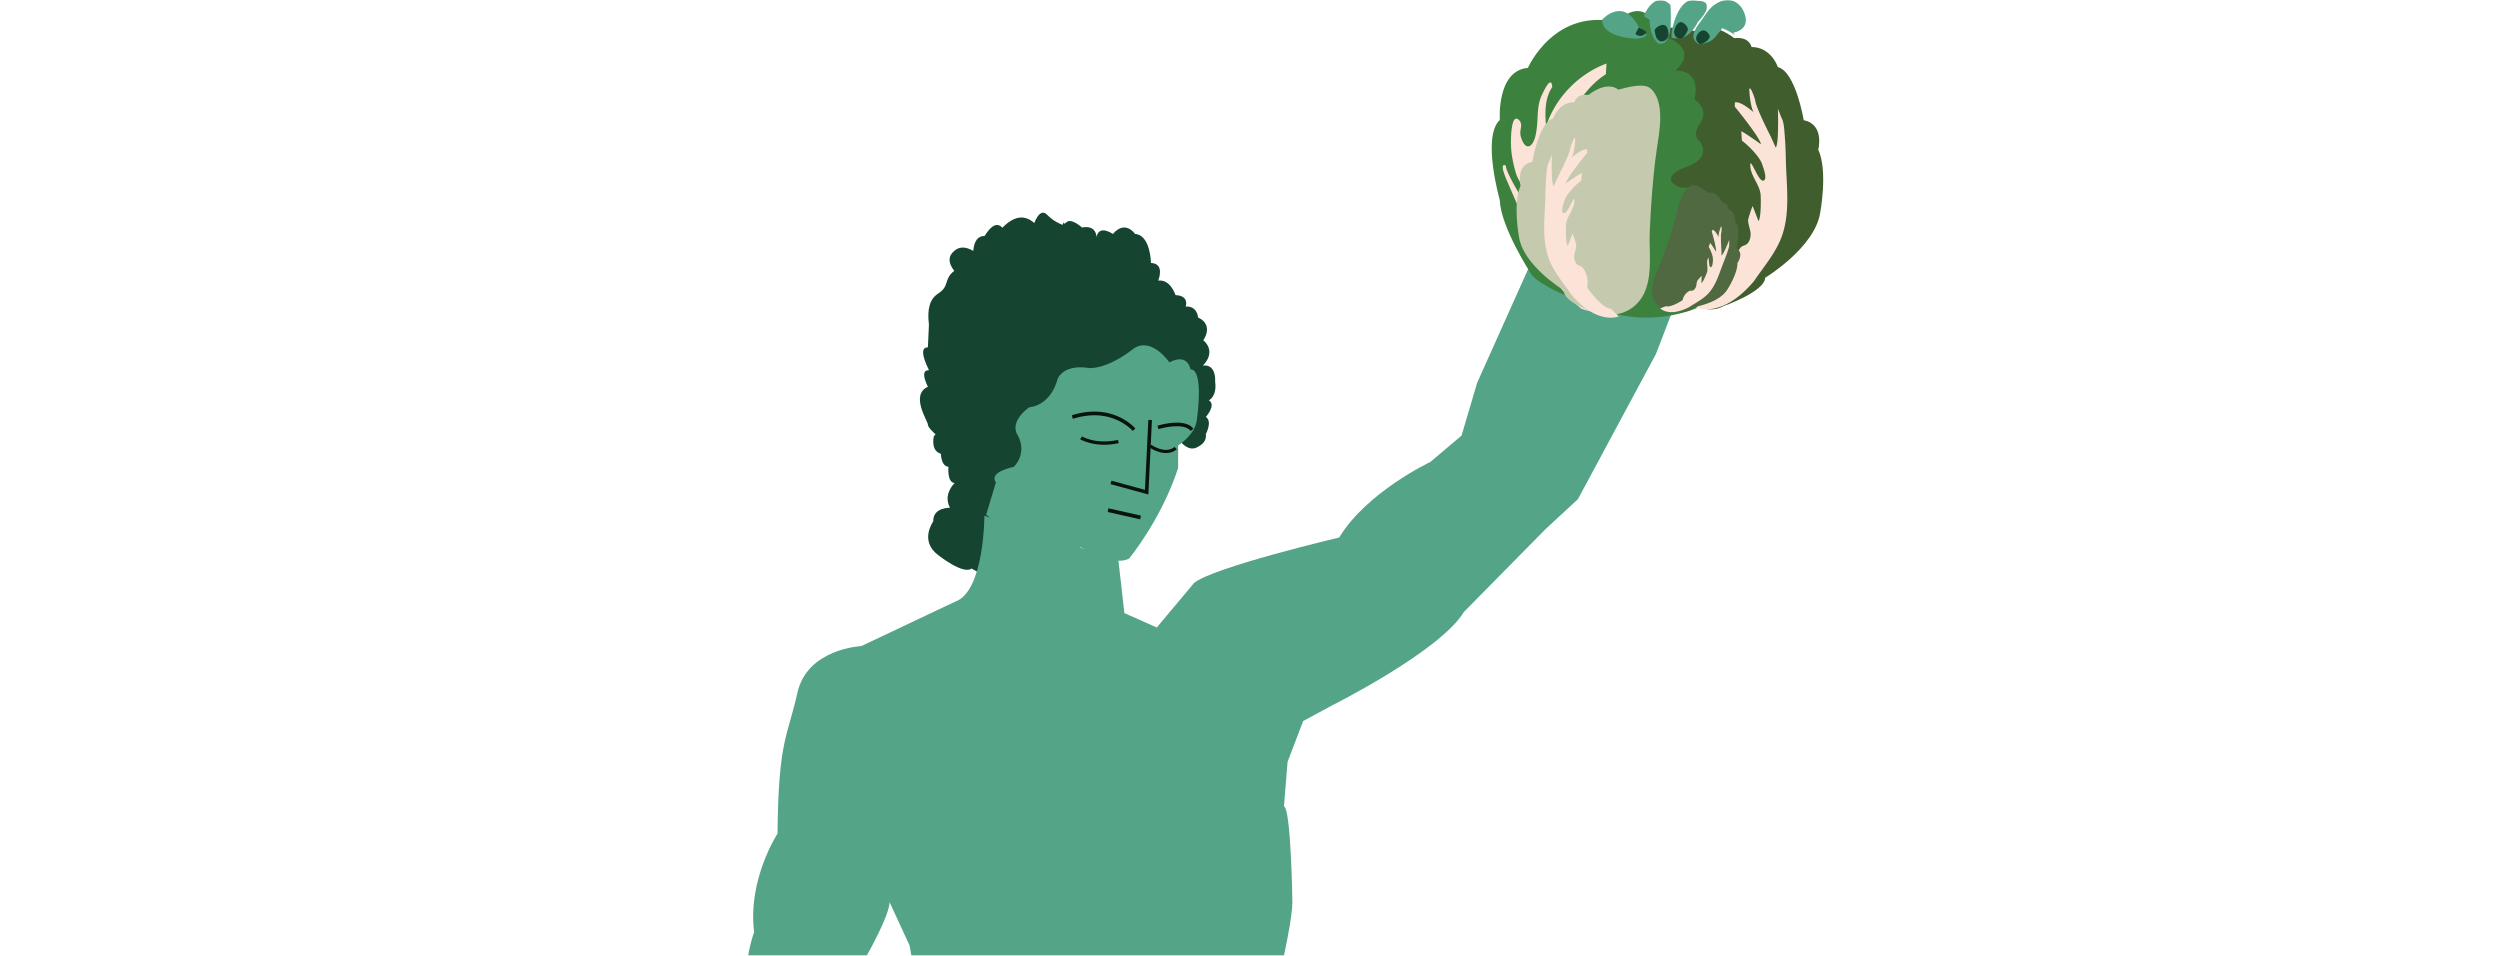
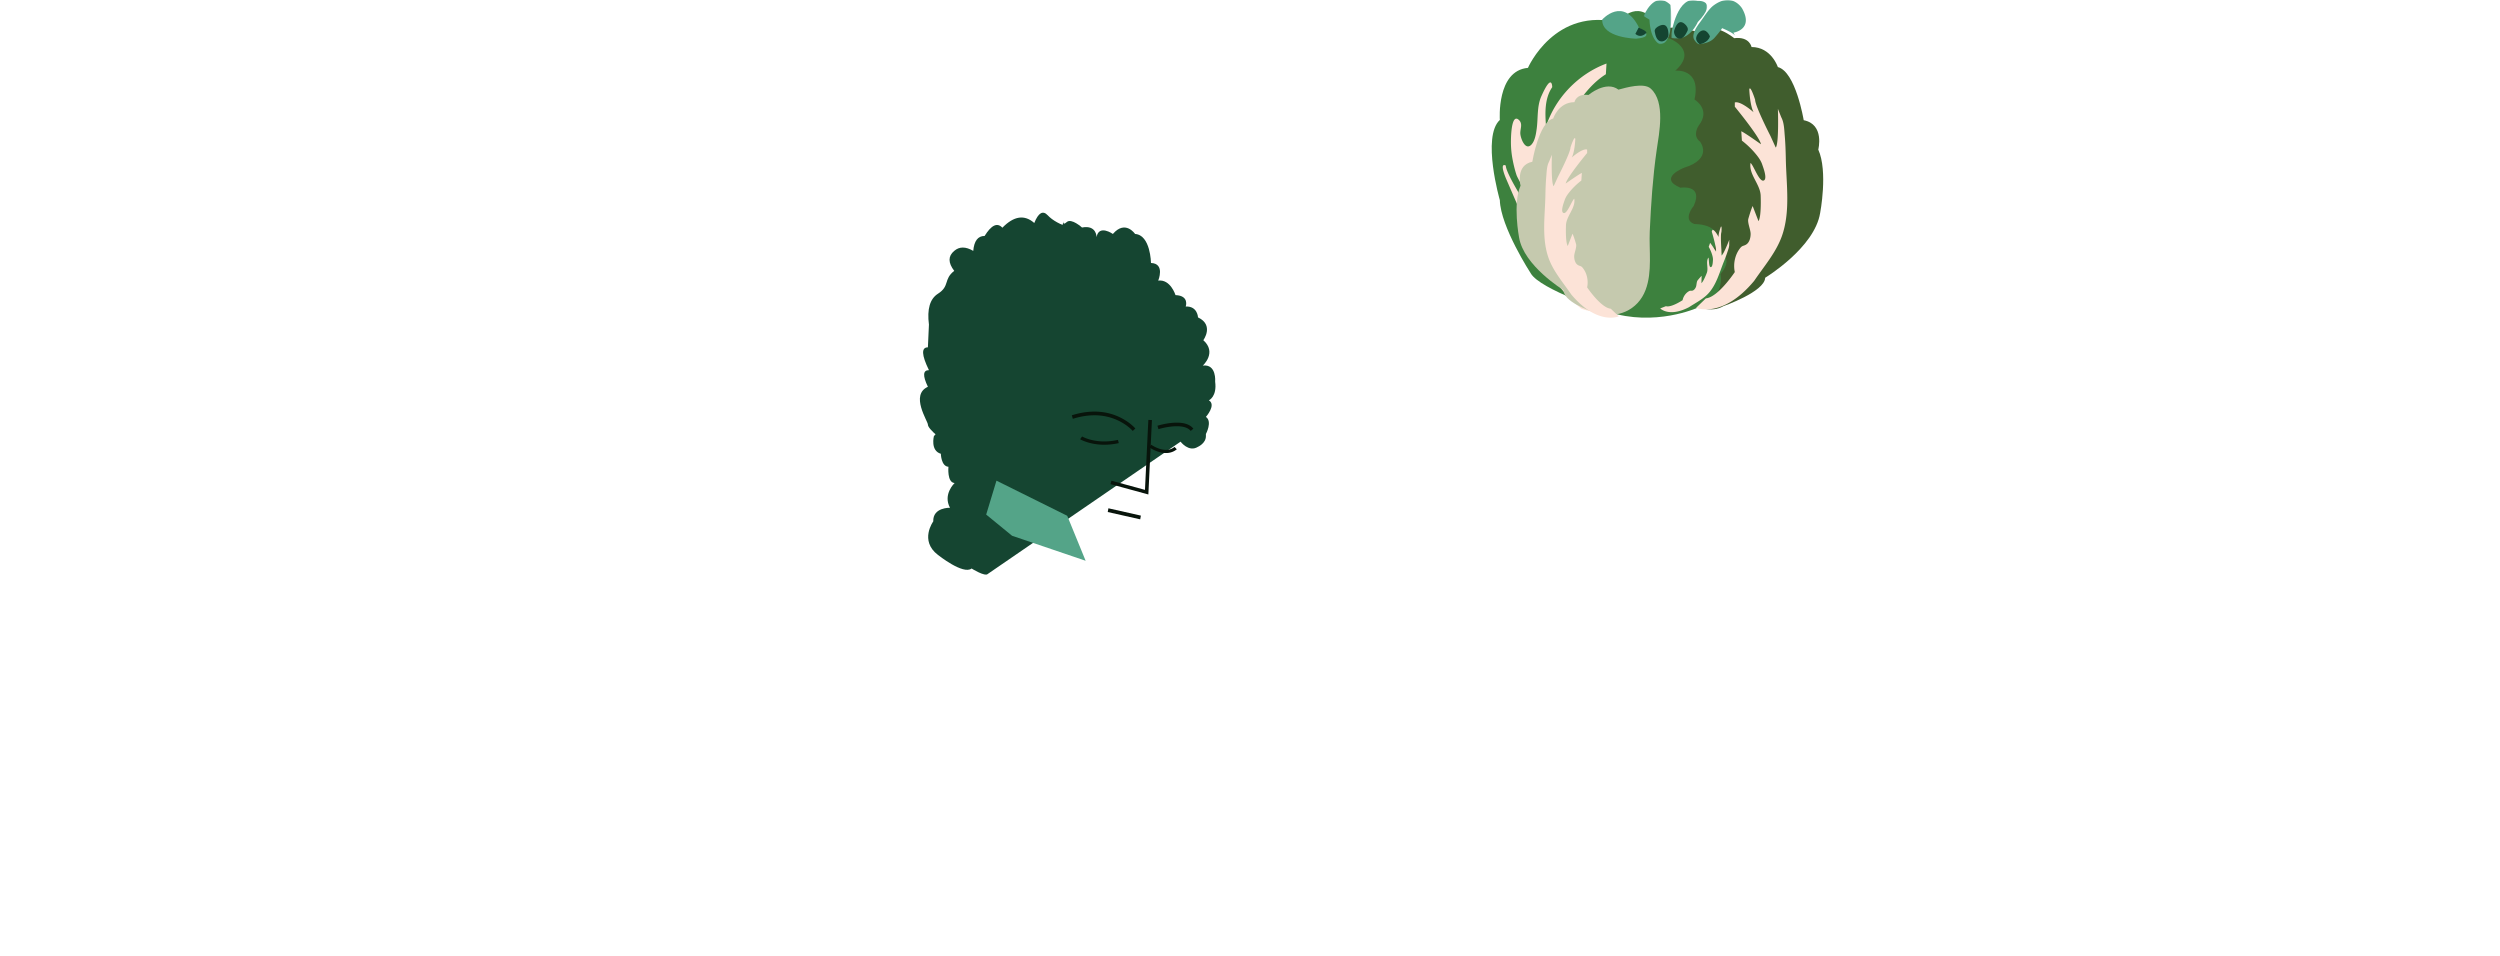
<svg xmlns="http://www.w3.org/2000/svg" xmlns:xlink="http://www.w3.org/1999/xlink" width="905" height="346" viewBox="0 0 905 346">
  <defs>
    <path id="a" d="M0 0h905v346H0z" />
    <path id="c" d="M0 0h362v379H0z" />
    <path id="e" d="M0 0h10v16H0z" />
    <path id="g" d="M0 0h13v14H0z" />
  </defs>
  <g fill="none" fill-rule="evenodd">
    <mask id="b" fill="#fff">
      <use xlink:href="#a" />
    </mask>
    <g mask="url(#b)">
      <path d="M427.365 159.878s2.937 3.94 6.242 1.896c0 0 2.931-1.246 2.931-3.896v-.774s2.434-4.503 0-6.191c0 0 3.849-4.315 1.082-6.003 0 0 2.993-1.314 2.266-6.754 0 0 .584-6.458-4.471-5.816 0 0 5.242-4.69.187-9.192 0 0 4.024-5.44-1.92-8.254 0 0-.14-4.127-4.445-3.94 0 0 1.395-3.94-3.703-4.127 0 0-1.794-5.816-6.254-5.253 0 0 2.59-6.19-2.62-6.378 0 0-.14-10.13-5.763-10.506 0 0-3.517-5.253-8.035 0 0 0-5.05-3.564-5.907 1.126 0 0 .05-4.481-5.27-3.46 0 0-3.824-3.481-5.509-1.98-1.685 1.5-1.104-.376-1.104-.376l-6.577 21.038-18.192 32.364-22.23 24.476s-1.354 5.268 2.514 6.384c0 0 .095 4.564 2.75 4.704 0 0-.559 5.741 2.236 5.882 0 0-4.332 4.06-1.677 8.961 0 0-6.236-.216-6.053 4.933 0 0-5.127 6.97 1.721 12.151 0 0 9.124 7.29 12.158 4.901 0 0 4.892 3.081 5.87 1.96l69.773-47.876z" fill="#154531" />
      <g transform="translate(257 63)">
        <mask id="d" fill="#fff">
          <use xlink:href="#c" />
        </mask>
-         <path d="M99.353 123.68s0 27.603-10.688 31.165l-33.846 16.029s-19.595.89-23.158 16.917c-3.563 16.029-6.892 17.074-7.195 50.963 0 0-10.895 16.64-8.474 35.702 0 0-2.421 6.354-2.724 13.918 0 0-11.198 17.246-9.987 33.283 0 0-8.474 32.086 1.816 57.343h39.041s10.472-22.245 5.538-60.37c0 0 3.845-22.691 2.634-27.835 0 0 12.711-21.18 12.711-27.231l7.264 15.733s3.632 22.996 7.566 23.6l.303 8.473s-4.54 14.825-3.027 20.877c0 0-13.922 26.639-11.198 46.753h134.484l-6.08-22.041s4.343-2.606 6.08-13.897v-29.095s10.425-39.951 10.425-50.374c0 0-.434-33.437-3.04-34.74l1.303-16.067 5.647-14.766 10.425-5.645s39.093-19.541 47.781-33.872l29.537-29.964 11.728-10.855 28.234-52.545L362 14.33 311.613 0l-33.881 75.56-5.647 19.108-11.294 9.553s-23.021 10.857-33.012 27.358c0 0-46.043 10.857-52.559 16.503l-13.466 16.067-11.728-5.21-2.171-19.109-48.502-16.15z" fill="#54A488" mask="url(#d)" />
      </g>
      <path fill="#54A488" d="M366.368 193.946 357 186.277 360.72 174l25.622 12.716L393 203z" />
-       <path d="M367.007 180.706s30.902 27.165 41.696 21.523c0 0 11.642-14.001 17.78-32.807v-8.15s6.35-3.97 6.773-9.403c0 0 2.752-18.18-2.328-18.18 0 0-.847-6.06-7.62-2.507 0 0-6.35-9.403-12.912-5.015 0 0-8.465 7.105-16.085 7.105 0 0-8.466-1.88-11.43 3.76 0 0-1.905 9.404-10.37 10.449 0 0-7.409 5.015-4.023 10.24 0 0 3.6 5.85-1.48 11.283 0 0-9.948 1.88-6.139 6.06l6.138 5.642z" fill="#54A488" />
      <path d="M388 150.332c7.652-2.394 14.077-1.403 19.2 1.713a18.706 18.706 0 0 1 2.821 2.09l.155.142.274.26.12.119.206.212c.061.065.115.124.16.176l.064.074-.95.882-.094-.106-.108-.115c-.18-.19-.398-.402-.652-.632a17.442 17.442 0 0 0-2.63-1.947c-4.741-2.884-10.672-3.839-17.793-1.715l-.412.126-.361-1.28zM425.798 153.001c2.706-.033 4.814.565 6.07 2.016l.132.159-.966.824c-.94-1.189-2.76-1.73-5.222-1.7-1.38.017-2.868.212-4.362.526-.44.093-.856.19-1.24.29l-.588.158-.26.078-.362-1.244.386-.113.229-.062.6-.155c.313-.077.643-.152.987-.225 1.565-.33 3.127-.534 4.596-.552zM391 159.005l.715-1.005.09.051.22.114.202.098c.446.21.973.42 1.576.618 2.958.968 6.48 1.254 10.465.45l.429-.09.303 1.168c-4.42.97-8.343.68-11.634-.396-1.053-.345-1.817-.693-2.268-.95l-.098-.058zM416 161.908l.75-.908.166.112.272.17c.362.22.77.44 1.21.646 1.483.69 2.97 1.044 4.32.892a4.605 4.605 0 0 0 2.298-.903l.17-.134.814.858a5.88 5.88 0 0 1-3.134 1.315c-1.63.184-3.339-.222-5.018-1.004a13.826 13.826 0 0 1-1.332-.71l-.22-.137-.24-.158-.056-.04z" fill="#08140B" fill-rule="nonzero" />
      <path fill="#08140B" fill-rule="nonzero" d="m415.7 152 1.3.06-1.294 26.94L402 175.253l.348-1.237 12.133 3.317zM401.245 184 413 186.65l-.245 1.35L401 185.35z" />
      <path d="M638.993 100.546s17.861-10.799 19.902-23.453c0 0 2.892-15.017-.68-22.947 0 0 2.382-9.112-5.274-10.63 0 0-2.891-17.547-9.355-19.235 0 0-2.381-7.255-9.525-7.255 0 0-.68-3.881-6.294-3.206 0 0-7.825-6.58-13.438-2.362 0 0-15.138-4.05-15.479 1.35L598 51.615l4.933 51.968s12.417 12.149 20.922 7.255c0 0 14.968-5.23 15.138-10.292" fill="#405D2D" />
      <path d="M586.471 8.265c-23.627-6.114-33.355 16.302-33.355 16.302-11.448 1.019-10.176 18.849-10.176 18.849-6.615 6.113 0 29.038 0 29.038.254 9.68 11.193 26.491 11.193 26.491 3.307 5.858 27.983 13.927 27.983 13.927 17.044 5.521 32.308-1.446 32.308-1.446 10.43-3.311 8.395-12.227 8.395-12.227 6.105-7.132-2.544-8.914-2.544-8.914 5.088-9.425-6.869-9.17-6.869-9.17-4.579-1.529-.254-6.623-.254-6.623 3.561-7.896-4.833-6.536-4.833-6.536-8.396-3.478 1.272-7.22 1.272-7.22 10.684-3.31 5.85-9.423 5.85-9.423-3.052-2.293-.508-5.86-.508-5.86 4.579-5.858-1.527-9.424-1.527-9.424 2.544-11.462-6.955-10.443-6.955-10.443 8.564-7.642-2.203-11.718-2.203-11.718-4.579 0-4.073-3.96-4.073-3.96-6.163-11.414-13.704-2.776-13.704-2.776" fill="#3D813E" />
      <path d="M586.168 109.517s-13.687-6.407-15.969-12.048c0 0 2.282-15.925 15.969-20.039 0 0 3.11-4.525-2.696-3.497 0 0-11.614 1.7-16.59 17.716.18-.582-1.7-3.273-1.982-3.935-.622-1.462-1.173-3.001-1.295-4.596-.228-2.99 1.29-5.46 2.828-7.914A42.074 42.074 0 0 1 579.606 62c.527-.332 1.082-.671 1.408-1.2.326-.529.33-1.31-.164-1.689-.515-.394-1.256-.18-1.858.064-7.394 2.99-11.994 7.956-17.867 12.892-.21-2.034-.413-4.432-.075-6.483.297-1.801 1.519-2.972 2.843-4.272 2.935-2.883 5.892-5.785 9.148-8.314 2.23-1.733 4.692-3.327 7.484-3.803.382-.79-.21-1.782-1.028-2.115-.818-.332-1.753-.17-2.597.09-1.782.552-3.406 1.51-4.958 2.537a54.808 54.808 0 0 0-11.066 9.692c2.97-3.367 1.757-8.485 5.843-11.332 5.022-3.498 11.315-5.883 16.764-8.692-5.56-.46-10.97 1.676-16.134 3.77 3.832-6.099 7.863-12.402 13.973-16.267l.235-3.877c-10.245 3.809-18.544 12.442-21.891 22.773-.361-4.728-.584-10.094 2.238-14.21 0 0 0-5.553-3.938 3.288-1.63 3.654-1.148 7.871-1.678 11.742-.247 1.804-.593 4.32-1.893 5.733-2.237 2.43-4.02-2.367-4.041-4.124-.022-1.695.97-3.444-.562-4.823-2.822-2.537-2.84 7.057-2.834 8.187.01 2.217.235 4.337.667 6.518.35 1.77.78 3.526 1.342 5.241.404 1.237 2.227 3.881 2.154 5.055l-.208 3.291s-5.807-9.255-5.807-11.724c0 0-2.488-1.646 0 4.525l6.222 14.398s5.391 19.951 21.153 32.91c0 0 10.576 3.907 13.687-2.263M640.925 49.261s-5.57-10.852-5.57-13.154c0 0-1.783-5.59-2.116-3.727 0 0 .222 5.758 1.559 8.25 0 0-4.679-4.194-6.796-3.536v1.534s9.024 10.962 9.47 13.593c0 0-5.682-4.056-7.13-4.713l.223 3.398a31.078 31.078 0 0 1 4.833 4.612c1.009 1.198 2.021 2.54 2.523 4.036.337 1.006 1.865 4.902.703 5.712-1.657 1.153-3.832-5.511-4.932-6.275-.68 4.137 3.487 7.662 3.668 11.755 0 .001.334 7.564-.78 9.318l-2.117-5.481s-.557 1.096-1.56 4.604c-.394 1.382.825 3.942.827 5.488 0 1.26-.359 2.979-1.517 3.78-.9.624-1.418.362-2.134 1.2-2.002 2.347-2.72 5.884-2.077 8.824 0 0-6.014 9.098-10.47 9.537L614 111.417s9.436 4.163 21.02-9.759c3.508-5.177 7.819-10.11 9.972-16.047 3.215-8.863 1.648-18.92 1.474-28.116-.052-2.818-.15-5.638-.392-8.446-.18-2.089-.223-4.687-1.25-6.584l-1.226-3.07s.445 12.607-.78 14.032l-1.893-4.166z" fill="#FCE3D7" />
      <path d="M565.963 104.996s-14.422-8.793-16.07-19.098c0 0-2.336-12.228.549-18.686 0 0-1.923-7.42 4.258-8.656 0 0 2.335-14.29 7.554-15.663 0 0 1.923-5.908 7.692-5.908 0 0 .55-3.16 5.082-2.61 0 0 6.319-5.36 10.851-1.924 2.836-.764 9.201-2.63 11.694-.371 5.396 4.89 3.029 16.11 2.136 22.293-1.407 9.734-2.051 19.554-2.497 29.373-.31 6.85.972 14.613-1.496 21.177-2.826 7.516-10.381 10.531-17.611 8.418-3.309-.967-12.002-4.163-12.142-8.345" fill="#C5C9AE" />
      <path d="M563.97 64.025s4.558-8.818 4.558-10.688c0 0 1.458-4.543 1.732-3.028 0 0-.183 4.679-1.276 6.703 0 0 3.827-3.408 5.559-2.873v1.247s-7.383 8.906-7.747 11.044c0 0 4.648-3.296 5.833-3.83l-.182 2.76a25.312 25.312 0 0 0-3.954 3.748c-.826.974-1.655 2.065-2.064 3.28-.277.817-1.528 3.983-.576 4.64 1.356.938 3.135-4.477 4.035-5.098.556 3.361-2.853 6.225-3 9.551 0 0-.274 6.146.638 7.57l1.73-4.453s.457.891 1.277 3.741c.323 1.123-.674 3.203-.676 4.46 0 1.023.293 2.42 1.24 3.07.738.508 1.161.295 1.747.976 1.638 1.907 2.226 4.78 1.699 7.17 0 0 4.922 7.392 8.567 7.748l2.89 2.763s-7.72 3.382-17.2-7.929c-2.87-4.206-6.395-8.214-8.157-13.038-2.63-7.201-1.348-15.373-1.207-22.845.044-2.289.123-4.58.322-6.862.146-1.697.181-3.808 1.023-5.35l1.002-2.493s-.364 10.243.639 11.4l1.548-3.384z" fill="#FCE3D7" />
-       <path d="M613.084 111.193s9.18-1.418 12.198-6.341c0 0 3.773-5.761 3.677-9.684 0 0 2.547-3.387-.327-5.342 0 0 1.84-7.815-.516-9.634 0 0 .276-3.436-2.651-4.67 0 0 .39-1.734-2.026-2.422 0 0-2.07-4.095-5.098-3.305-1.276-.998-4.111-3.313-5.854-2.69-3.772 1.35-4.948 7.6-5.804 10.956-1.347 5.284-3.1 10.45-4.953 15.572-1.292 3.573-3.587 7.273-3.724 11.161-.159 4.452 3.037 7.612 7.152 8.075 1.882.213 6.97.435 7.926-1.676" fill="#506941" />
      <path d="M623.15 90.44s-.402-5.453.004-6.408c0 0 .245-2.625-.222-1.908 0 0-.923 2.428-.807 3.69 0 0-1.205-2.539-2.2-2.626l-.27.636s1.816 6.088 1.537 7.256c0 0-1.646-2.652-2.131-3.172l-.507 1.449c.494.86.901 1.793 1.195 2.738.208.67.393 1.4.337 2.105-.037.475-.089 2.353-.715 2.491-.892.196-.62-2.94-.943-3.446-1.012 1.602.098 3.775-.548 5.504-.001.001-1.195 3.197-1.967 3.735l.086-2.636s-.424.36-1.46 1.645c-.408.506-.353 1.777-.625 2.418-.22.524-.673 1.175-1.295 1.311-.485.105-.654-.092-1.1.134-1.245.633-2.168 1.978-2.418 3.308 0 0-4.104 2.75-6.034 2.173l-2.067.809s3.187 3.337 10.457-.466c2.37-1.55 5.031-2.863 6.974-4.96 2.898-3.13 4.02-7.57 5.57-11.418a57.317 57.317 0 0 0 1.326-3.572c.294-.897.734-1.983.642-2.945l.031-1.483s-2.037 5.308-2.798 5.69l-.053-2.051z" fill="#FCE3D7" />
      <path d="M580.003 7.082s7.673-8.647 13.373 3.027c0 0 6.577 3.243-1.096 3.891 0 0-12.497-.217-12.277-6.918" fill="#54A488" />
      <g transform="translate(595)">
        <mask id="f" fill="#fff">
          <use xlink:href="#e" />
        </mask>
        <path d="M0 5.827S3.841-3.923 9.746 1.8c0 0 1.75 14.2-3.937 14.2 0 0-3.28-1.06-3.717-8.901L0 5.827z" fill="#54A488" mask="url(#f)" />
      </g>
      <path d="M630.676 3.12s-3.484-6.1-10.24-1.241c-1.766 1.27-3.27 3.754-4.512 5.476-.993 1.377-2.119 2.769-2.662 4.392-.25.746-.4 1.586-.08 2.339.256.595 1.158 1.774 1.867 1.906a.836.836 0 0 0 .278-.01c1.839-.28 3.692-.684 5.07-2.032.354-.302 3.183-3.684 2.965-3.771.002.001 4.126 1.641 4.772 2.791l-.646-1.15s7.468-1.046 3.188-8.7" fill="#54A488" />
      <g transform="translate(605)">
        <mask id="h" fill="#fff">
          <use xlink:href="#g" />
        </mask>
        <path d="M0 12.162S2.24-2.248 9.59.302c0 0 7.672-.404 0 7.696 0 0-3.069 7.45-9.59 5.75v-1.586z" fill="#54A488" mask="url(#h)" />
      </g>
      <path d="M600.85 9.277c.366-.149.779-.276 1.177-.277 1.683-.007 1.946 2.215 1.973 3.57.024 1.205-1.359 2.585-2.712 2.416-1.631-.204-2.061-2.362-2.271-3.598-.16-.934.855-1.715 1.832-2.11M592 12.268 593.183 10s2.854 1.104 2.817 1.852c0 0-1.83 2.278-4 .416M609.841 8.65c-.286-.242-.619-.474-.974-.584-1.501-.46-2.371 1.588-2.781 2.874-.365 1.144.476 2.835 1.735 3.039 1.516.246 2.516-1.698 3.057-2.82.408-.848-.276-1.868-1.037-2.51M615.276 11.548s-2.87 2.33 0 4.452c0 0 3.026-.436 3.724-2.85 0 0-1.397-3.46-3.724-1.602M339.55 158c-2.435-2.058-3.651-3.494-3.651-4.309 0-1.221-6.522-10.764 0-13.673-1.933-4.016-1.807-6.025.376-6.025-2.685-5.505-2.81-8.258-.376-8.258l.376-8.235c-.727-5.604.364-9.33 3.274-11.179 4.365-2.772 1.918-5.195 5.883-8.27-2.262-2.936-2.262-5.345 0-7.226 1.847-1.614 4.142-1.614 6.885 0 .309-3.607 1.68-5.41 4.114-5.41 2.457-3.97 4.598-4.963 6.425-2.978 4.16-4.27 8.01-4.84 11.55-1.713 1.501-3.724 3.123-4.655 4.865-2.793 1.743 1.862 4.533 3.399 8.37 4.611l.359 20.77-16.953 36.706L339.549 158z" fill="#154531" />
    </g>
  </g>
</svg>